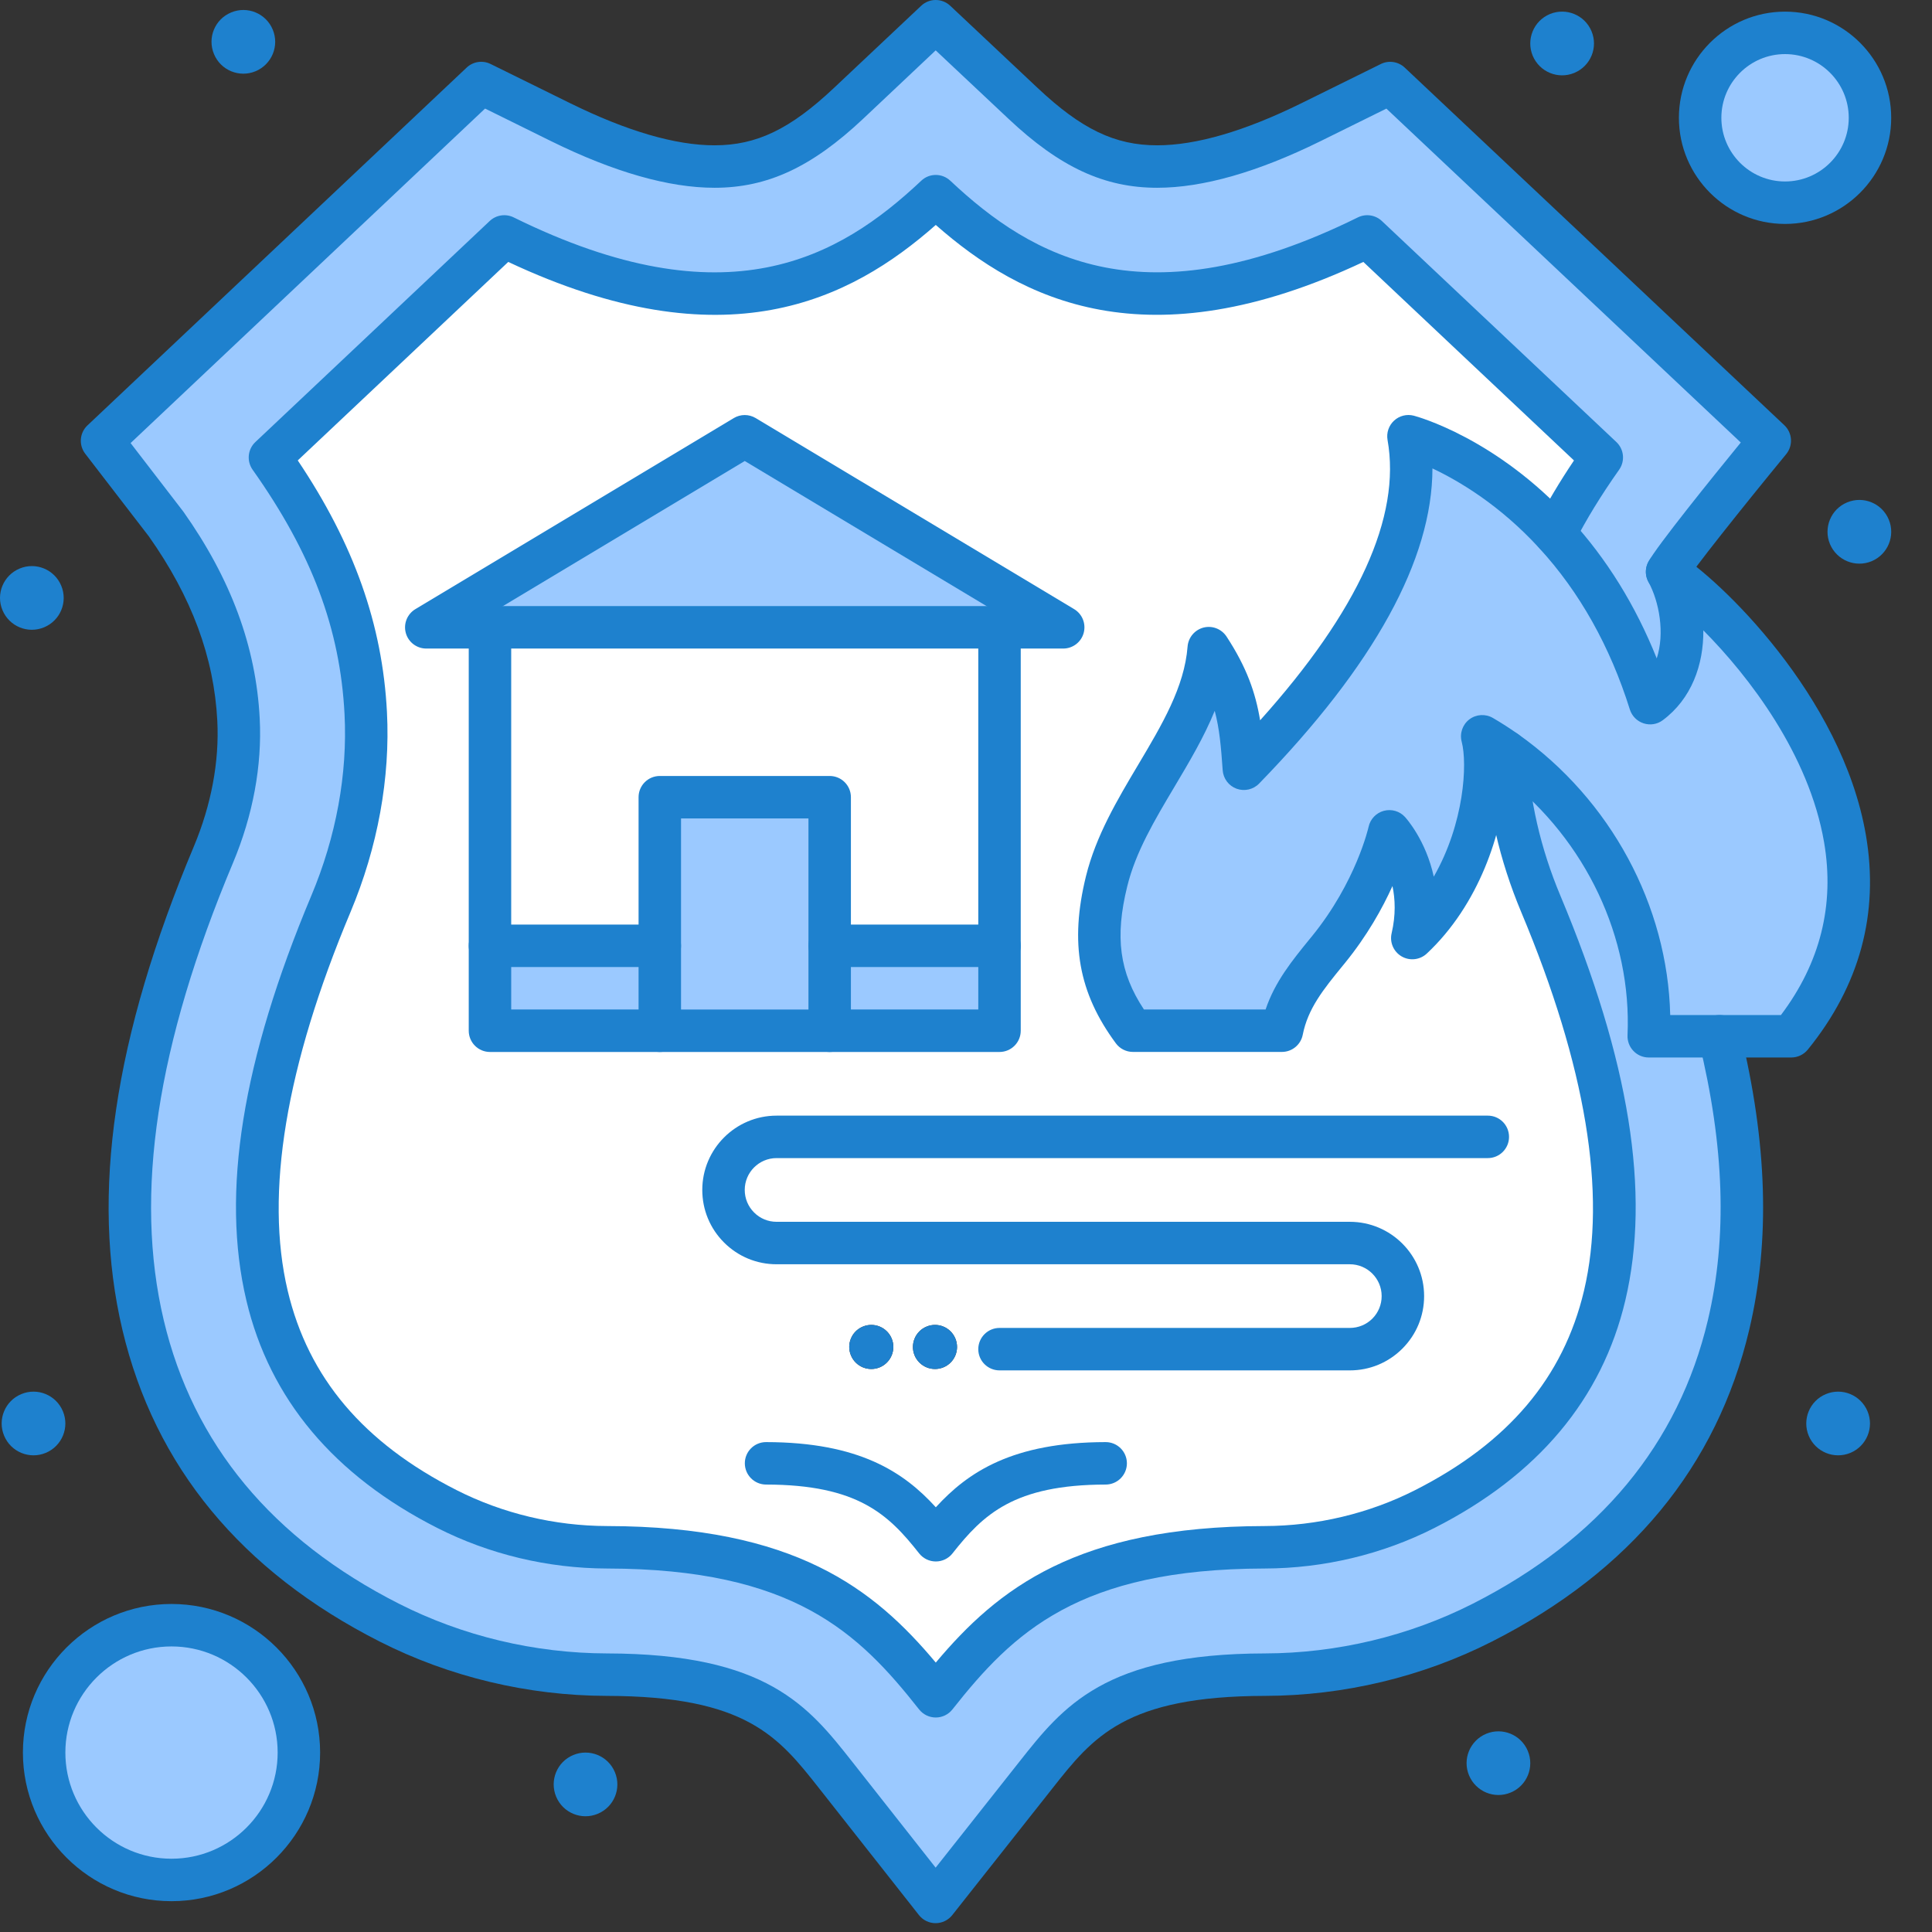
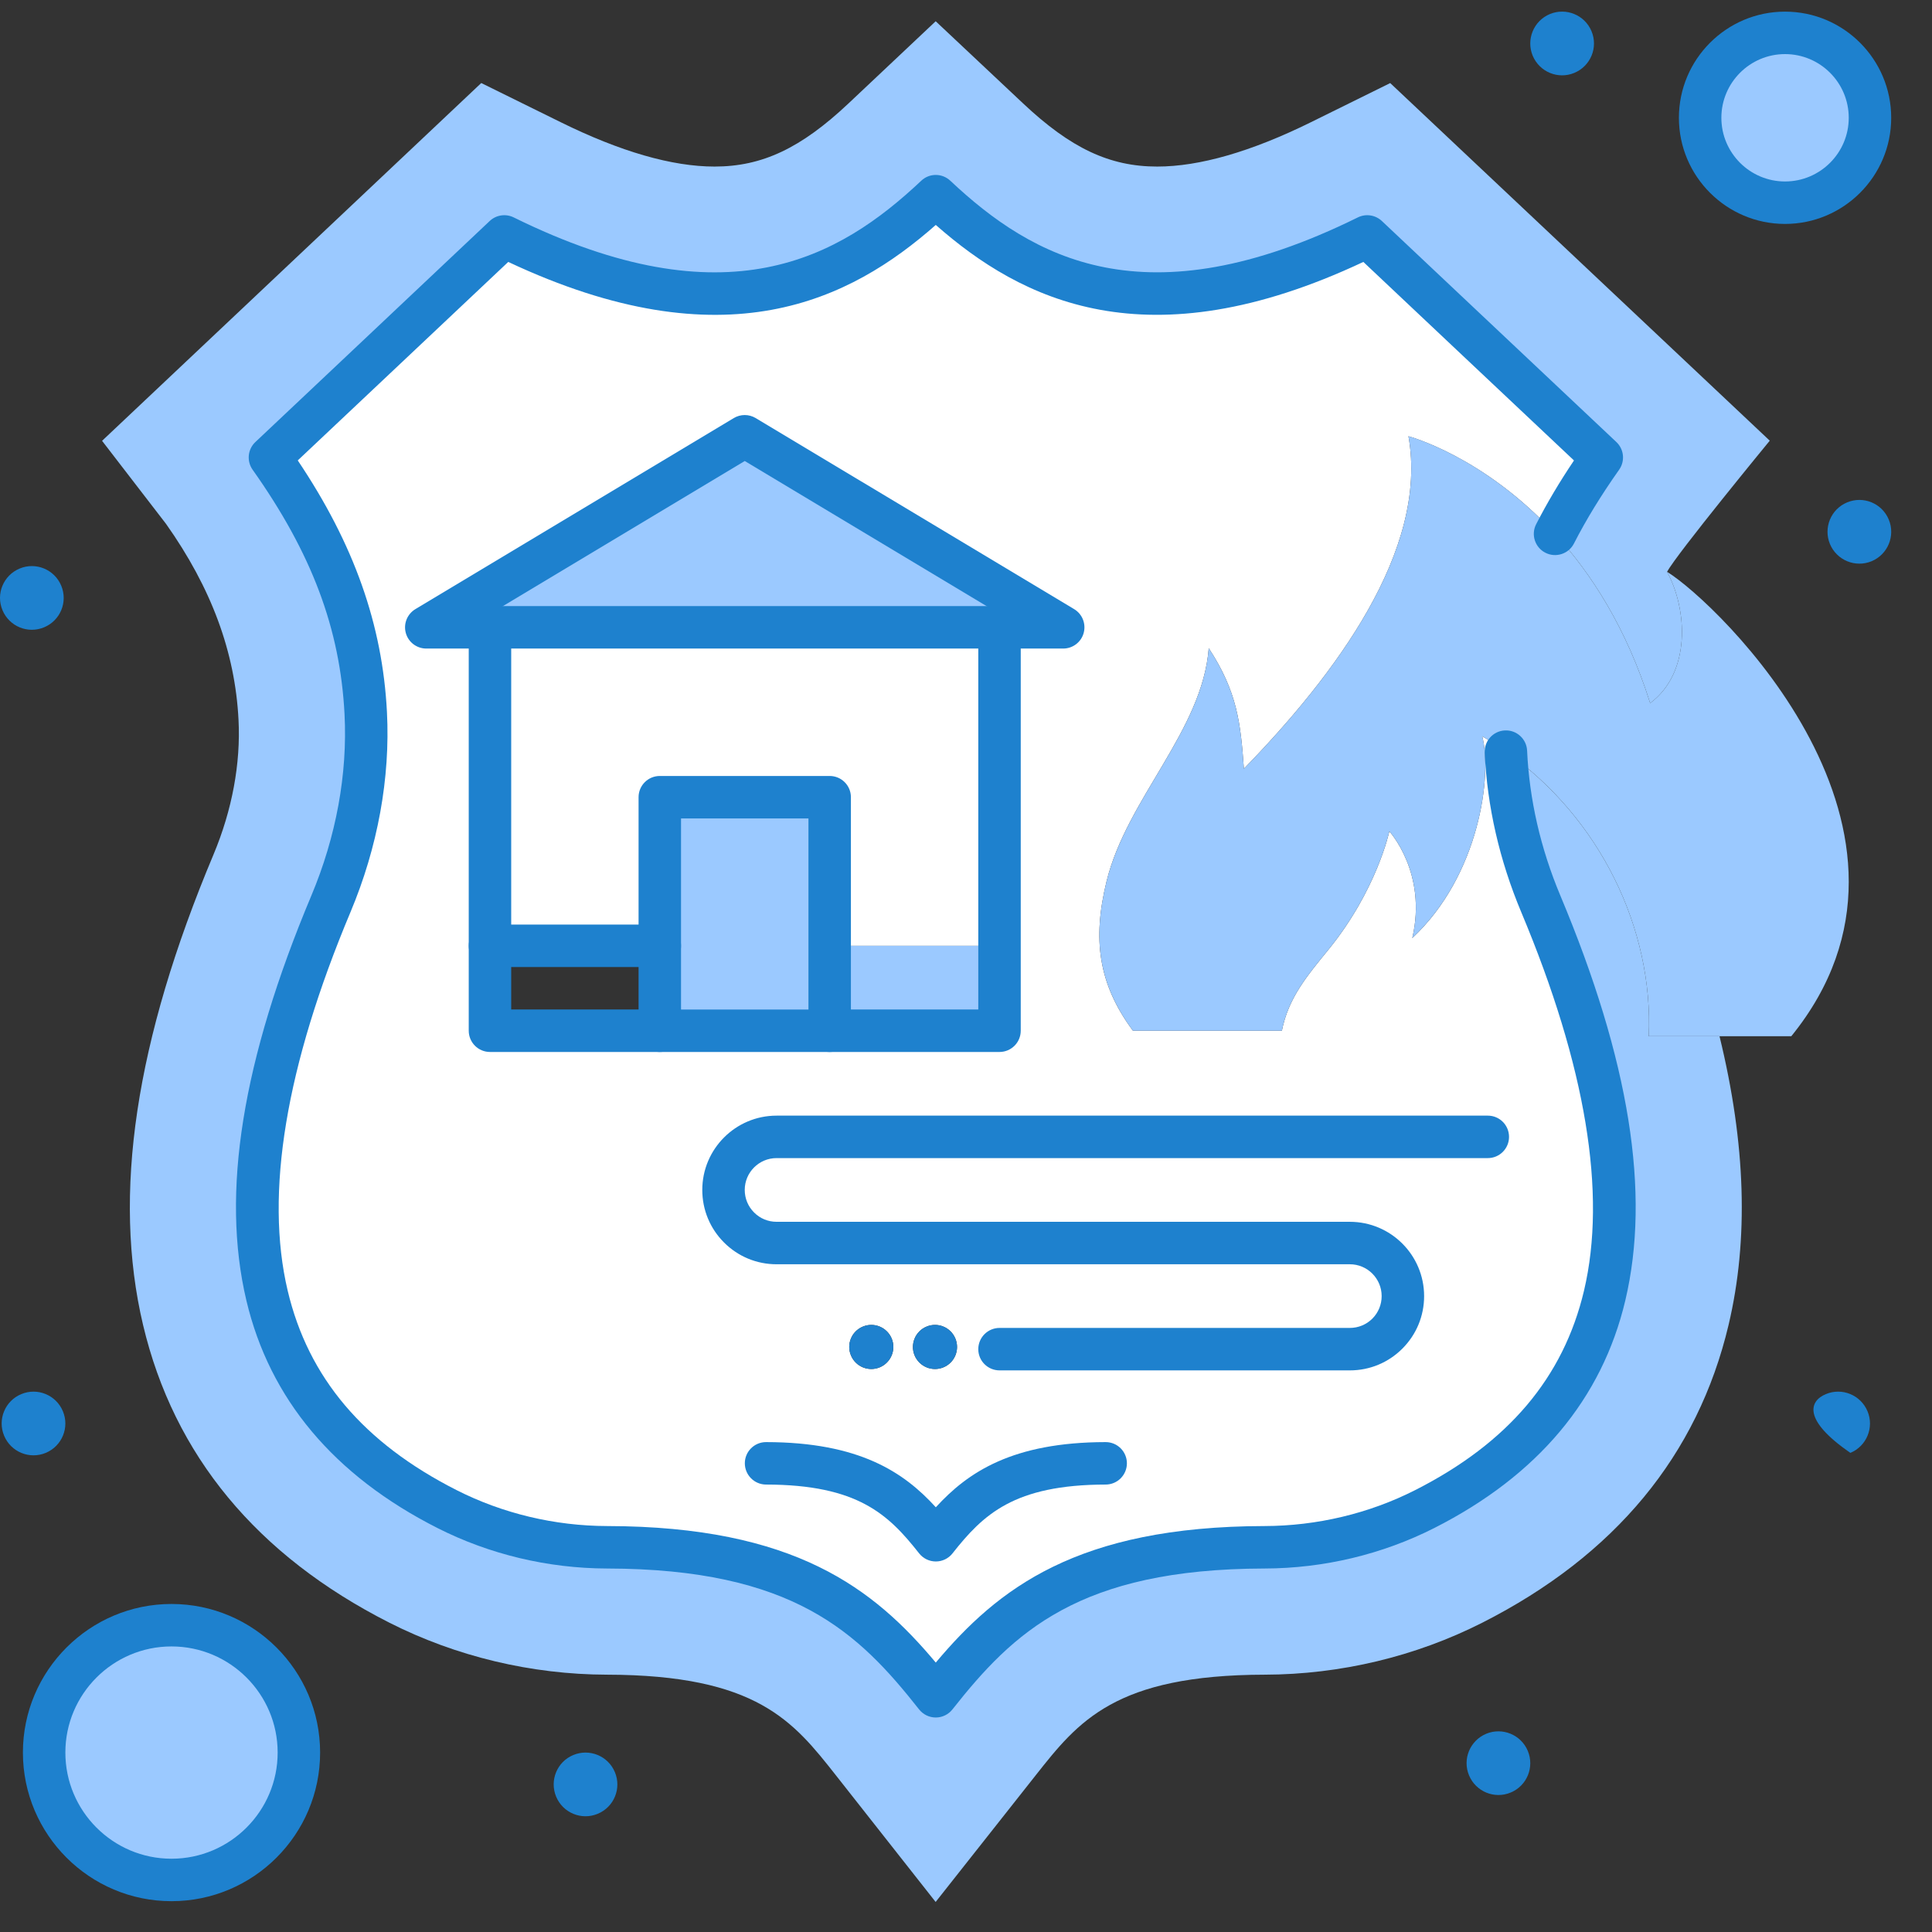
<svg xmlns="http://www.w3.org/2000/svg" width="42" height="42" viewBox="0 0 42 42" fill="none">
  <rect x="0" y="0" width="42" height="42" fill="#333333" stroke="none" />
  <path d="M38.805 0.714C39.825 0.714 40.651 1.541 40.651 2.561C40.651 3.581 39.825 4.407 38.805 4.407C37.786 4.407 36.959 3.581 36.959 2.561C36.959 1.541 37.786 0.714 38.805 0.714Z" fill="#9BC9FF" />
  <path d="M3.728 40.868C5.258 40.868 6.498 39.629 6.498 38.099C6.498 36.57 5.258 35.33 3.728 35.33C2.199 35.33 0.959 36.57 0.959 38.099C0.959 39.629 2.199 40.868 3.728 40.868Z" fill="#9BC9FF" />
  <path d="M18.036 20.561V22.407H14.344V20.561V17.33H18.036V20.561Z" fill="#9BC9FF" />
  <path d="M21.728 13.638V20.561H18.036V17.33H14.344V20.561H10.652V13.638H21.728Z" fill="white" />
-   <path d="M10.652 20.561H14.344V22.407H10.652V20.561Z" fill="#9BC9FF" />
  <path d="M18.036 20.561H21.728V22.407H18.036V20.561Z" fill="#9BC9FF" />
  <path d="M23.113 13.638H21.729H10.652H9.267L16.19 9.484L23.113 13.638Z" fill="#9BC9FF" />
  <path d="M34.821 9.945C34.42 10.513 34.083 11.063 33.805 11.605L33.804 11.606C32.258 9.916 30.619 9.484 30.619 9.484C31.061 11.967 29.014 14.683 27.041 16.712C26.971 15.722 26.898 15.039 26.277 14.091C26.138 15.89 24.499 17.357 24.056 19.158C23.745 20.422 23.876 21.39 24.629 22.407H27.867C28.008 21.697 28.407 21.224 28.876 20.648C29.932 19.353 30.203 18.072 30.203 18.072C30.203 18.072 31.033 18.977 30.702 20.393C32.167 19.023 32.443 16.841 32.222 16.006C32.4 16.11 32.572 16.221 32.738 16.338L32.737 16.339C32.789 17.475 33.053 18.595 33.495 19.649C36.523 26.862 35.011 30.756 30.973 32.805C29.895 33.353 28.7 33.633 27.491 33.636C23.182 33.644 21.664 35.203 20.343 36.875C19.026 35.203 17.504 33.644 13.198 33.636C11.99 33.633 10.795 33.353 9.717 32.805C5.679 30.757 4.164 26.863 7.194 19.65C7.745 18.338 8.024 16.923 7.951 15.502C7.854 13.619 7.234 11.874 5.868 9.945C7.565 8.344 9.266 6.741 10.963 5.14C15.541 7.398 18.2 6.283 20.343 4.265C22.49 6.283 25.148 7.398 29.723 5.14C31.424 6.741 33.12 8.344 34.821 9.945ZM21.728 13.637H23.113L16.19 9.484L9.267 13.637H10.652V20.561V22.407H14.344H18.036H21.728V20.561V13.637ZM20.511 29.724C20.756 29.622 20.87 29.341 20.768 29.097C20.666 28.853 20.385 28.737 20.141 28.84C19.897 28.941 19.782 29.223 19.883 29.466C19.986 29.711 20.266 29.826 20.511 29.724ZM19.126 29.724C19.37 29.622 19.485 29.341 19.384 29.097C19.281 28.853 19.001 28.737 18.756 28.84C18.512 28.941 18.397 29.223 18.499 29.466C18.601 29.711 18.882 29.826 19.126 29.724Z" fill="white" />
  <path d="M41.06 11.294C41.207 11.647 41.041 12.052 40.688 12.2C40.335 12.347 39.93 12.18 39.782 11.828C39.635 11.475 39.801 11.069 40.154 10.922C40.507 10.774 40.913 10.941 41.06 11.294Z" fill="#1E81CE" />
-   <path d="M40.598 30.679C40.746 31.031 40.579 31.437 40.226 31.584C39.873 31.731 39.468 31.565 39.32 31.212C39.173 30.86 39.34 30.453 39.692 30.307C40.045 30.159 40.45 30.326 40.598 30.679Z" fill="#1E81CE" />
+   <path d="M40.598 30.679C40.746 31.031 40.579 31.437 40.226 31.584C39.173 30.86 39.34 30.453 39.692 30.307C40.045 30.159 40.45 30.326 40.598 30.679Z" fill="#1E81CE" />
  <path d="M36.241 12.431C37.323 13.094 42.541 18.091 38.941 22.527H37.381H35.842C35.947 20.199 34.788 17.788 32.738 16.338C32.572 16.221 32.4 16.11 32.222 16.006C32.444 16.841 32.167 19.023 30.702 20.392C31.033 18.977 30.203 18.072 30.203 18.072C30.203 18.072 29.932 19.353 28.876 20.648C28.407 21.224 28.008 21.697 27.867 22.407H24.629C23.877 21.389 23.745 20.422 24.056 19.158C24.5 17.356 26.138 15.89 26.277 14.091C26.898 15.039 26.971 15.722 27.041 16.712C29.014 14.683 31.061 11.966 30.619 9.483C30.619 9.483 32.258 9.915 33.804 11.606C34.595 12.468 35.361 13.659 35.873 15.286C36.767 14.62 36.683 13.244 36.241 12.431Z" fill="#9BC9FF" />
  <path d="M30.222 1.806L38.473 9.58C38.473 9.58 36.441 12.052 36.241 12.431C36.683 13.245 36.767 14.62 35.873 15.286C35.361 13.659 34.595 12.468 33.804 11.606L33.805 11.605C34.083 11.063 34.42 10.513 34.822 9.946C33.12 8.344 31.424 6.742 29.724 5.14C25.149 7.398 22.49 6.284 20.343 4.265C18.201 6.284 15.541 7.398 10.963 5.14C9.266 6.742 7.565 8.344 5.868 9.946C7.235 11.875 7.854 13.619 7.951 15.502C8.025 16.923 7.745 18.338 7.194 19.65C4.164 26.864 5.679 30.757 9.718 32.806C10.795 33.353 11.99 33.633 13.198 33.636C17.505 33.645 19.026 35.203 20.343 36.875C21.664 35.203 23.183 33.645 27.491 33.636C28.7 33.633 29.895 33.353 30.973 32.806C35.011 30.756 36.523 26.863 33.495 19.649C33.053 18.595 32.789 17.475 32.737 16.34L32.738 16.339C34.788 17.788 35.947 20.199 35.842 22.528H37.381C37.954 24.875 38.016 26.949 37.578 28.801C36.908 31.635 35.107 33.813 32.226 35.275C30.775 36.011 29.14 36.402 27.497 36.406C24.239 36.412 23.44 37.422 22.516 38.592L20.34 41.347L18.168 38.589C17.247 37.421 16.453 36.412 13.193 36.406C11.551 36.402 9.916 36.011 8.465 35.276C5.583 33.814 3.781 31.636 3.11 28.803C2.44 25.971 2.94 22.627 4.641 18.578C5.046 17.612 5.235 16.597 5.185 15.645C5.11 14.172 4.594 12.78 3.609 11.388L2.219 9.583L10.462 1.805L12.188 2.656C13.485 3.296 14.61 3.621 15.533 3.621C16.567 3.621 17.411 3.223 18.445 2.249L20.341 0.462L22.24 2.247C23.277 3.223 24.122 3.621 25.156 3.621C26.078 3.621 27.203 3.296 28.498 2.657L30.222 1.806Z" fill="#9BC9FF" />
  <path d="M34.598 0.678C34.746 1.031 34.579 1.436 34.226 1.584C33.873 1.732 33.468 1.565 33.32 1.212C33.173 0.859 33.34 0.453 33.692 0.306C34.045 0.159 34.45 0.325 34.598 0.678Z" fill="#1E81CE" />
  <path d="M33.213 38.063C33.361 38.416 33.194 38.822 32.841 38.968C32.489 39.116 32.084 38.949 31.936 38.596C31.788 38.244 31.955 37.839 32.308 37.691C32.661 37.544 33.066 37.711 33.213 38.063Z" fill="#1E81CE" />
  <path d="M20.768 29.097C20.87 29.341 20.756 29.622 20.511 29.724C20.266 29.826 19.986 29.711 19.883 29.466C19.782 29.223 19.897 28.941 20.141 28.84C20.386 28.737 20.666 28.853 20.768 29.097Z" fill="#1E81CE" />
  <path d="M19.384 29.097C19.485 29.341 19.37 29.622 19.126 29.724C18.882 29.826 18.601 29.711 18.499 29.466C18.397 29.223 18.512 28.941 18.756 28.84C19.001 28.737 19.281 28.853 19.384 29.097Z" fill="#1E81CE" />
  <path d="M13.367 38.525C13.515 38.877 13.349 39.283 12.995 39.43C12.643 39.578 12.237 39.411 12.09 39.058C11.943 38.705 12.109 38.3 12.462 38.153C12.814 38.006 13.22 38.172 13.367 38.525Z" fill="#1E81CE" />
-   <path d="M5.929 0.643C6.076 0.995 5.91 1.4 5.557 1.548C5.205 1.696 4.798 1.529 4.652 1.176C4.504 0.823 4.67 0.418 5.024 0.271C5.376 0.123 5.782 0.29 5.929 0.643Z" fill="#1E81CE" />
  <path d="M1.367 30.679C1.515 31.031 1.348 31.437 0.995 31.584C0.643 31.731 0.237 31.565 0.09 31.212C-0.058 30.86 0.109 30.453 0.462 30.307C0.814 30.159 1.22 30.326 1.367 30.679Z" fill="#1E81CE" />
  <path d="M1.331 12.732C1.479 13.085 1.312 13.49 0.959 13.637C0.607 13.785 0.201 13.618 0.054 13.265C-0.094 12.913 0.073 12.508 0.426 12.36C0.778 12.212 1.184 12.379 1.331 12.732Z" fill="#1E81CE" />
  <path d="M20.344 33.945C20.344 33.945 20.344 33.945 20.344 33.945C20.202 33.945 20.069 33.88 19.981 33.769C19.315 32.923 18.647 32.276 16.653 32.273C16.398 32.272 16.192 32.065 16.192 31.81C16.192 31.556 16.399 31.35 16.653 31.35H16.654C18.679 31.353 19.649 32.003 20.344 32.767C21.041 32.003 22.012 31.353 24.035 31.35H24.036C24.291 31.35 24.497 31.556 24.498 31.81C24.498 32.065 24.292 32.272 24.037 32.273C22.044 32.276 21.374 32.923 20.706 33.77C20.619 33.881 20.485 33.945 20.344 33.945Z" fill="#1E81CE" />
-   <path d="M20.339 41.808C20.339 41.808 20.339 41.808 20.339 41.808C20.198 41.808 20.064 41.743 19.977 41.632L17.805 38.874C16.923 37.756 16.227 36.873 13.192 36.867C11.478 36.863 9.771 36.455 8.256 35.687C5.247 34.161 3.365 31.88 2.661 28.909C1.967 25.979 2.476 22.541 4.215 18.399C4.594 17.495 4.77 16.55 4.724 15.669C4.653 14.289 4.167 12.979 3.237 11.662L1.853 9.864C1.708 9.676 1.729 9.409 1.902 9.247L10.145 1.469C10.285 1.337 10.492 1.306 10.665 1.391L12.392 2.242C13.625 2.85 14.682 3.159 15.533 3.159C16.448 3.159 17.176 2.809 18.128 1.913L20.025 0.126C20.202 -0.042 20.479 -0.042 20.657 0.125L22.556 1.911C23.51 2.809 24.239 3.159 25.156 3.159C26.005 3.159 27.061 2.851 28.293 2.243L30.017 1.392C30.19 1.306 30.398 1.338 30.538 1.47L38.79 9.244C38.966 9.41 38.984 9.685 38.83 9.873C37.849 11.066 36.766 12.429 36.65 12.646C36.53 12.87 36.251 12.957 36.026 12.838C35.801 12.719 35.714 12.442 35.833 12.217C36.008 11.882 37.239 10.36 37.843 9.62L30.139 2.361L28.702 3.071C27.341 3.742 26.148 4.082 25.156 4.082C24.007 4.082 23.04 3.634 21.924 2.583L20.341 1.095L18.761 2.585C17.646 3.634 16.681 4.082 15.533 4.082C14.539 4.082 13.345 3.741 11.983 3.07L10.545 2.36L2.839 9.632L3.974 11.107C3.978 11.111 3.982 11.116 3.985 11.121C5.022 12.587 5.566 14.059 5.646 15.621C5.699 16.64 5.499 17.724 5.066 18.756C3.405 22.711 2.912 25.963 3.559 28.697C4.197 31.391 5.918 33.466 8.674 34.864C10.06 35.567 11.623 35.94 13.194 35.944C16.676 35.951 17.576 37.093 18.529 38.302L20.34 40.601L22.154 38.306C23.11 37.095 24.013 35.951 27.496 35.944C29.067 35.94 30.631 35.566 32.017 34.863C34.771 33.465 36.491 31.39 37.129 28.695C37.553 26.9 37.489 24.919 36.932 22.637C36.872 22.389 37.024 22.14 37.272 22.079C37.519 22.019 37.769 22.171 37.829 22.418C38.421 24.845 38.486 26.968 38.027 28.907C37.324 31.879 35.443 34.159 32.434 35.686C30.92 36.455 29.213 36.863 27.498 36.867C24.461 36.873 23.762 37.758 22.878 38.878L20.701 41.633C20.614 41.743 20.48 41.808 20.339 41.808Z" fill="#1E81CE" />
  <path d="M20.343 37.337C20.343 37.337 20.343 37.337 20.343 37.337C20.201 37.337 20.068 37.272 19.98 37.161C18.664 35.49 17.245 34.106 13.197 34.098C11.912 34.095 10.637 33.79 9.508 33.217C7.26 32.077 5.863 30.413 5.356 28.271C4.802 25.932 5.264 23.053 6.768 19.471C7.308 18.187 7.557 16.823 7.49 15.526C7.394 13.667 6.778 12.028 5.492 10.212C5.359 10.024 5.384 9.768 5.551 9.61C6.4 8.809 7.249 8.008 8.099 7.207C8.948 6.406 9.798 5.605 10.646 4.804C10.786 4.672 10.994 4.641 11.167 4.726C15.802 7.012 18.247 5.606 20.027 3.929C20.204 3.761 20.481 3.761 20.659 3.929C22.442 5.605 24.89 7.011 29.519 4.726C29.692 4.641 29.899 4.672 30.04 4.804C30.819 5.538 31.598 6.272 32.376 7.006C33.296 7.874 34.216 8.742 35.138 9.609C35.306 9.767 35.331 10.024 35.198 10.212C34.807 10.766 34.485 11.29 34.216 11.816C34.1 12.043 33.821 12.132 33.595 12.016C33.368 11.9 33.278 11.621 33.395 11.395C33.63 10.937 33.9 10.481 34.217 10.01C33.391 9.233 32.567 8.455 31.742 7.678C31.041 7.016 30.34 6.355 29.638 5.694C24.93 7.909 22.199 6.524 20.343 4.89C18.49 6.525 15.762 7.91 11.049 5.694C10.277 6.422 9.505 7.15 8.732 7.879C7.979 8.589 7.226 9.299 6.473 10.009C7.696 11.83 8.314 13.578 8.412 15.479C8.486 16.913 8.212 18.417 7.619 19.829C6.213 23.177 5.754 25.946 6.254 28.058C6.702 29.95 7.903 31.368 9.926 32.394C10.927 32.902 12.058 33.172 13.2 33.175C17.281 33.183 18.997 34.536 20.343 36.143C21.693 34.536 23.412 33.183 27.491 33.175C28.631 33.172 29.764 32.902 30.764 32.394C32.786 31.368 33.987 29.949 34.435 28.058C34.934 25.945 34.475 23.176 33.07 19.828C32.597 18.7 32.33 17.533 32.276 16.361C32.265 16.106 32.462 15.89 32.716 15.879C32.969 15.866 33.187 16.064 33.198 16.319C33.247 17.383 33.49 18.443 33.921 19.47C35.424 23.053 35.886 25.931 35.333 28.27C34.826 30.412 33.43 32.076 31.182 33.217C30.053 33.79 28.777 34.095 27.492 34.098C23.447 34.106 22.025 35.49 20.705 37.161C20.618 37.272 20.484 37.337 20.343 37.337Z" fill="#1E81CE" />
  <path d="M29.344 29.791H21.729C21.474 29.791 21.267 29.585 21.267 29.33C21.267 29.075 21.474 28.868 21.729 28.868H29.344C29.529 28.868 29.703 28.796 29.834 28.666C29.964 28.535 30.036 28.361 30.036 28.176C30.036 27.794 29.726 27.484 29.344 27.484H16.882C16.451 27.484 16.045 27.316 15.74 27.011C15.435 26.706 15.267 26.3 15.267 25.868C15.267 24.978 15.992 24.253 16.882 24.253H32.344C32.599 24.253 32.805 24.459 32.805 24.715C32.805 24.969 32.599 25.176 32.344 25.176H16.882C16.501 25.176 16.19 25.486 16.19 25.868C16.19 26.053 16.262 26.227 16.393 26.358C16.523 26.489 16.697 26.561 16.882 26.561H29.344C30.235 26.561 30.959 27.285 30.959 28.176C30.959 28.608 30.791 29.013 30.486 29.318C30.181 29.623 29.776 29.791 29.344 29.791Z" fill="#1E81CE" />
-   <path d="M38.941 22.989H35.842C35.716 22.989 35.596 22.938 35.509 22.846C35.422 22.756 35.376 22.633 35.381 22.507C35.477 20.383 34.472 18.271 32.743 16.917C32.67 18.098 32.148 19.673 31.017 20.73C30.869 20.868 30.647 20.894 30.471 20.792C30.295 20.69 30.206 20.485 30.253 20.287C30.345 19.892 30.331 19.546 30.271 19.262C30.052 19.747 29.721 20.342 29.234 20.94L29.191 20.992C28.768 21.511 28.434 21.921 28.32 22.497C28.277 22.713 28.087 22.868 27.867 22.868H24.629C24.483 22.868 24.345 22.799 24.258 22.681C23.446 21.583 23.252 20.497 23.608 19.048C23.825 18.168 24.291 17.385 24.742 16.627C25.26 15.757 25.749 14.935 25.817 14.055C25.833 13.858 25.972 13.693 26.163 13.643C26.355 13.594 26.555 13.673 26.664 13.838C27.102 14.508 27.293 15.054 27.394 15.659C29.53 13.28 30.461 11.232 30.164 9.564C30.137 9.409 30.19 9.251 30.306 9.144C30.422 9.037 30.584 8.997 30.736 9.037C30.809 9.056 32.526 9.524 34.145 11.294C34.927 12.147 35.555 13.16 36.016 14.313C36.194 13.767 36.072 13.085 35.836 12.651C35.736 12.468 35.772 12.24 35.923 12.096C36.075 11.952 36.304 11.928 36.482 12.037C37.351 12.569 40.041 15.108 40.563 18.154C40.855 19.856 40.43 21.425 39.3 22.818C39.212 22.926 39.08 22.989 38.941 22.989ZM36.309 22.066H38.716C39.571 20.932 39.887 19.67 39.654 18.31C39.326 16.4 38.022 14.703 37.029 13.703C37.036 14.453 36.771 15.192 36.148 15.656C36.029 15.746 35.873 15.771 35.731 15.725C35.588 15.679 35.477 15.567 35.432 15.425C35.001 14.051 34.339 12.871 33.464 11.918C32.609 10.983 31.719 10.456 31.14 10.183C31.138 12.162 29.874 14.462 27.372 17.034C27.245 17.165 27.053 17.208 26.882 17.146C26.711 17.083 26.593 16.926 26.58 16.744C26.545 16.242 26.511 15.842 26.407 15.453C26.174 16.026 25.851 16.568 25.535 17.099C25.099 17.831 24.688 18.522 24.505 19.269C24.234 20.369 24.334 21.139 24.868 21.945H27.513C27.717 21.34 28.087 20.886 28.475 20.409L28.518 20.357C29.483 19.172 29.749 17.987 29.752 17.975C29.788 17.807 29.916 17.672 30.082 17.627C30.249 17.582 30.427 17.633 30.543 17.76C30.57 17.79 30.997 18.265 31.169 19.058C31.834 17.895 31.902 16.601 31.776 16.125C31.728 15.944 31.794 15.752 31.942 15.639C32.091 15.526 32.294 15.514 32.455 15.608C32.642 15.717 32.826 15.836 33.004 15.961C35.017 17.384 36.254 19.689 36.309 22.066Z" fill="#1E81CE" />
  <path d="M23.113 14.099H21.729C21.474 14.099 21.267 13.893 21.267 13.638C21.267 13.456 21.372 13.299 21.525 13.223L16.19 10.022L10.855 13.223C11.008 13.299 11.113 13.456 11.113 13.638C11.113 13.893 10.906 14.099 10.652 14.099H9.267C9.06 14.099 8.877 13.961 8.822 13.761C8.767 13.561 8.852 13.349 9.03 13.242L15.953 9.088C16.099 9.001 16.281 9.001 16.427 9.088L23.351 13.242C23.529 13.349 23.613 13.561 23.558 13.761C23.503 13.961 23.32 14.099 23.113 14.099Z" fill="#1E81CE" />
  <path d="M21.728 22.869H18.036C17.781 22.869 17.575 22.662 17.575 22.407C17.575 22.152 17.781 21.945 18.036 21.945H21.267V14.099H11.113V21.945H14.344C14.599 21.945 14.805 22.152 14.805 22.407C14.805 22.662 14.599 22.869 14.344 22.869H10.652C10.397 22.869 10.19 22.662 10.19 22.407V13.638C10.19 13.383 10.397 13.176 10.652 13.176H21.728C21.983 13.176 22.19 13.383 22.19 13.638V22.407C22.19 22.662 21.983 22.869 21.728 22.869Z" fill="#1E81CE" />
  <path d="M18.036 22.869H14.344C14.089 22.869 13.882 22.662 13.882 22.407V17.33C13.882 17.075 14.089 16.869 14.344 16.869H18.036C18.291 16.869 18.498 17.075 18.498 17.33V22.407C18.498 22.662 18.291 22.869 18.036 22.869ZM14.805 21.946H17.575V17.792H14.805V21.946Z" fill="#1E81CE" />
  <path d="M14.344 21.022H10.652C10.397 21.022 10.19 20.816 10.19 20.561C10.19 20.306 10.397 20.099 10.652 20.099H14.344C14.599 20.099 14.805 20.306 14.805 20.561C14.805 20.816 14.599 21.022 14.344 21.022Z" fill="#1E81CE" />
-   <path d="M21.728 21.022H18.036C17.781 21.022 17.575 20.816 17.575 20.561C17.575 20.306 17.781 20.099 18.036 20.099H21.728C21.983 20.099 22.19 20.306 22.19 20.561C22.19 20.816 21.983 21.022 21.728 21.022Z" fill="#1E81CE" />
  <path d="M38.805 4.868C37.533 4.868 36.498 3.833 36.498 2.561C36.498 1.288 37.533 0.253 38.805 0.253C40.078 0.253 41.113 1.288 41.113 2.561C41.113 3.833 40.078 4.868 38.805 4.868ZM38.805 1.176C38.042 1.176 37.421 1.797 37.421 2.561C37.421 3.324 38.042 3.945 38.805 3.945C39.569 3.945 40.19 3.324 40.19 2.561C40.19 1.797 39.569 1.176 38.805 1.176Z" fill="#1E81CE" />
  <path d="M3.728 41.33C1.947 41.33 0.498 39.881 0.498 38.099C0.498 36.318 1.947 34.869 3.728 34.869C5.51 34.869 6.959 36.318 6.959 38.099C6.959 39.881 5.51 41.33 3.728 41.33ZM3.728 35.792C2.456 35.792 1.421 36.827 1.421 38.099C1.421 39.372 2.456 40.407 3.728 40.407C5.001 40.407 6.036 39.372 6.036 38.099C6.036 36.827 5.001 35.792 3.728 35.792Z" fill="#1E81CE" />
</svg>